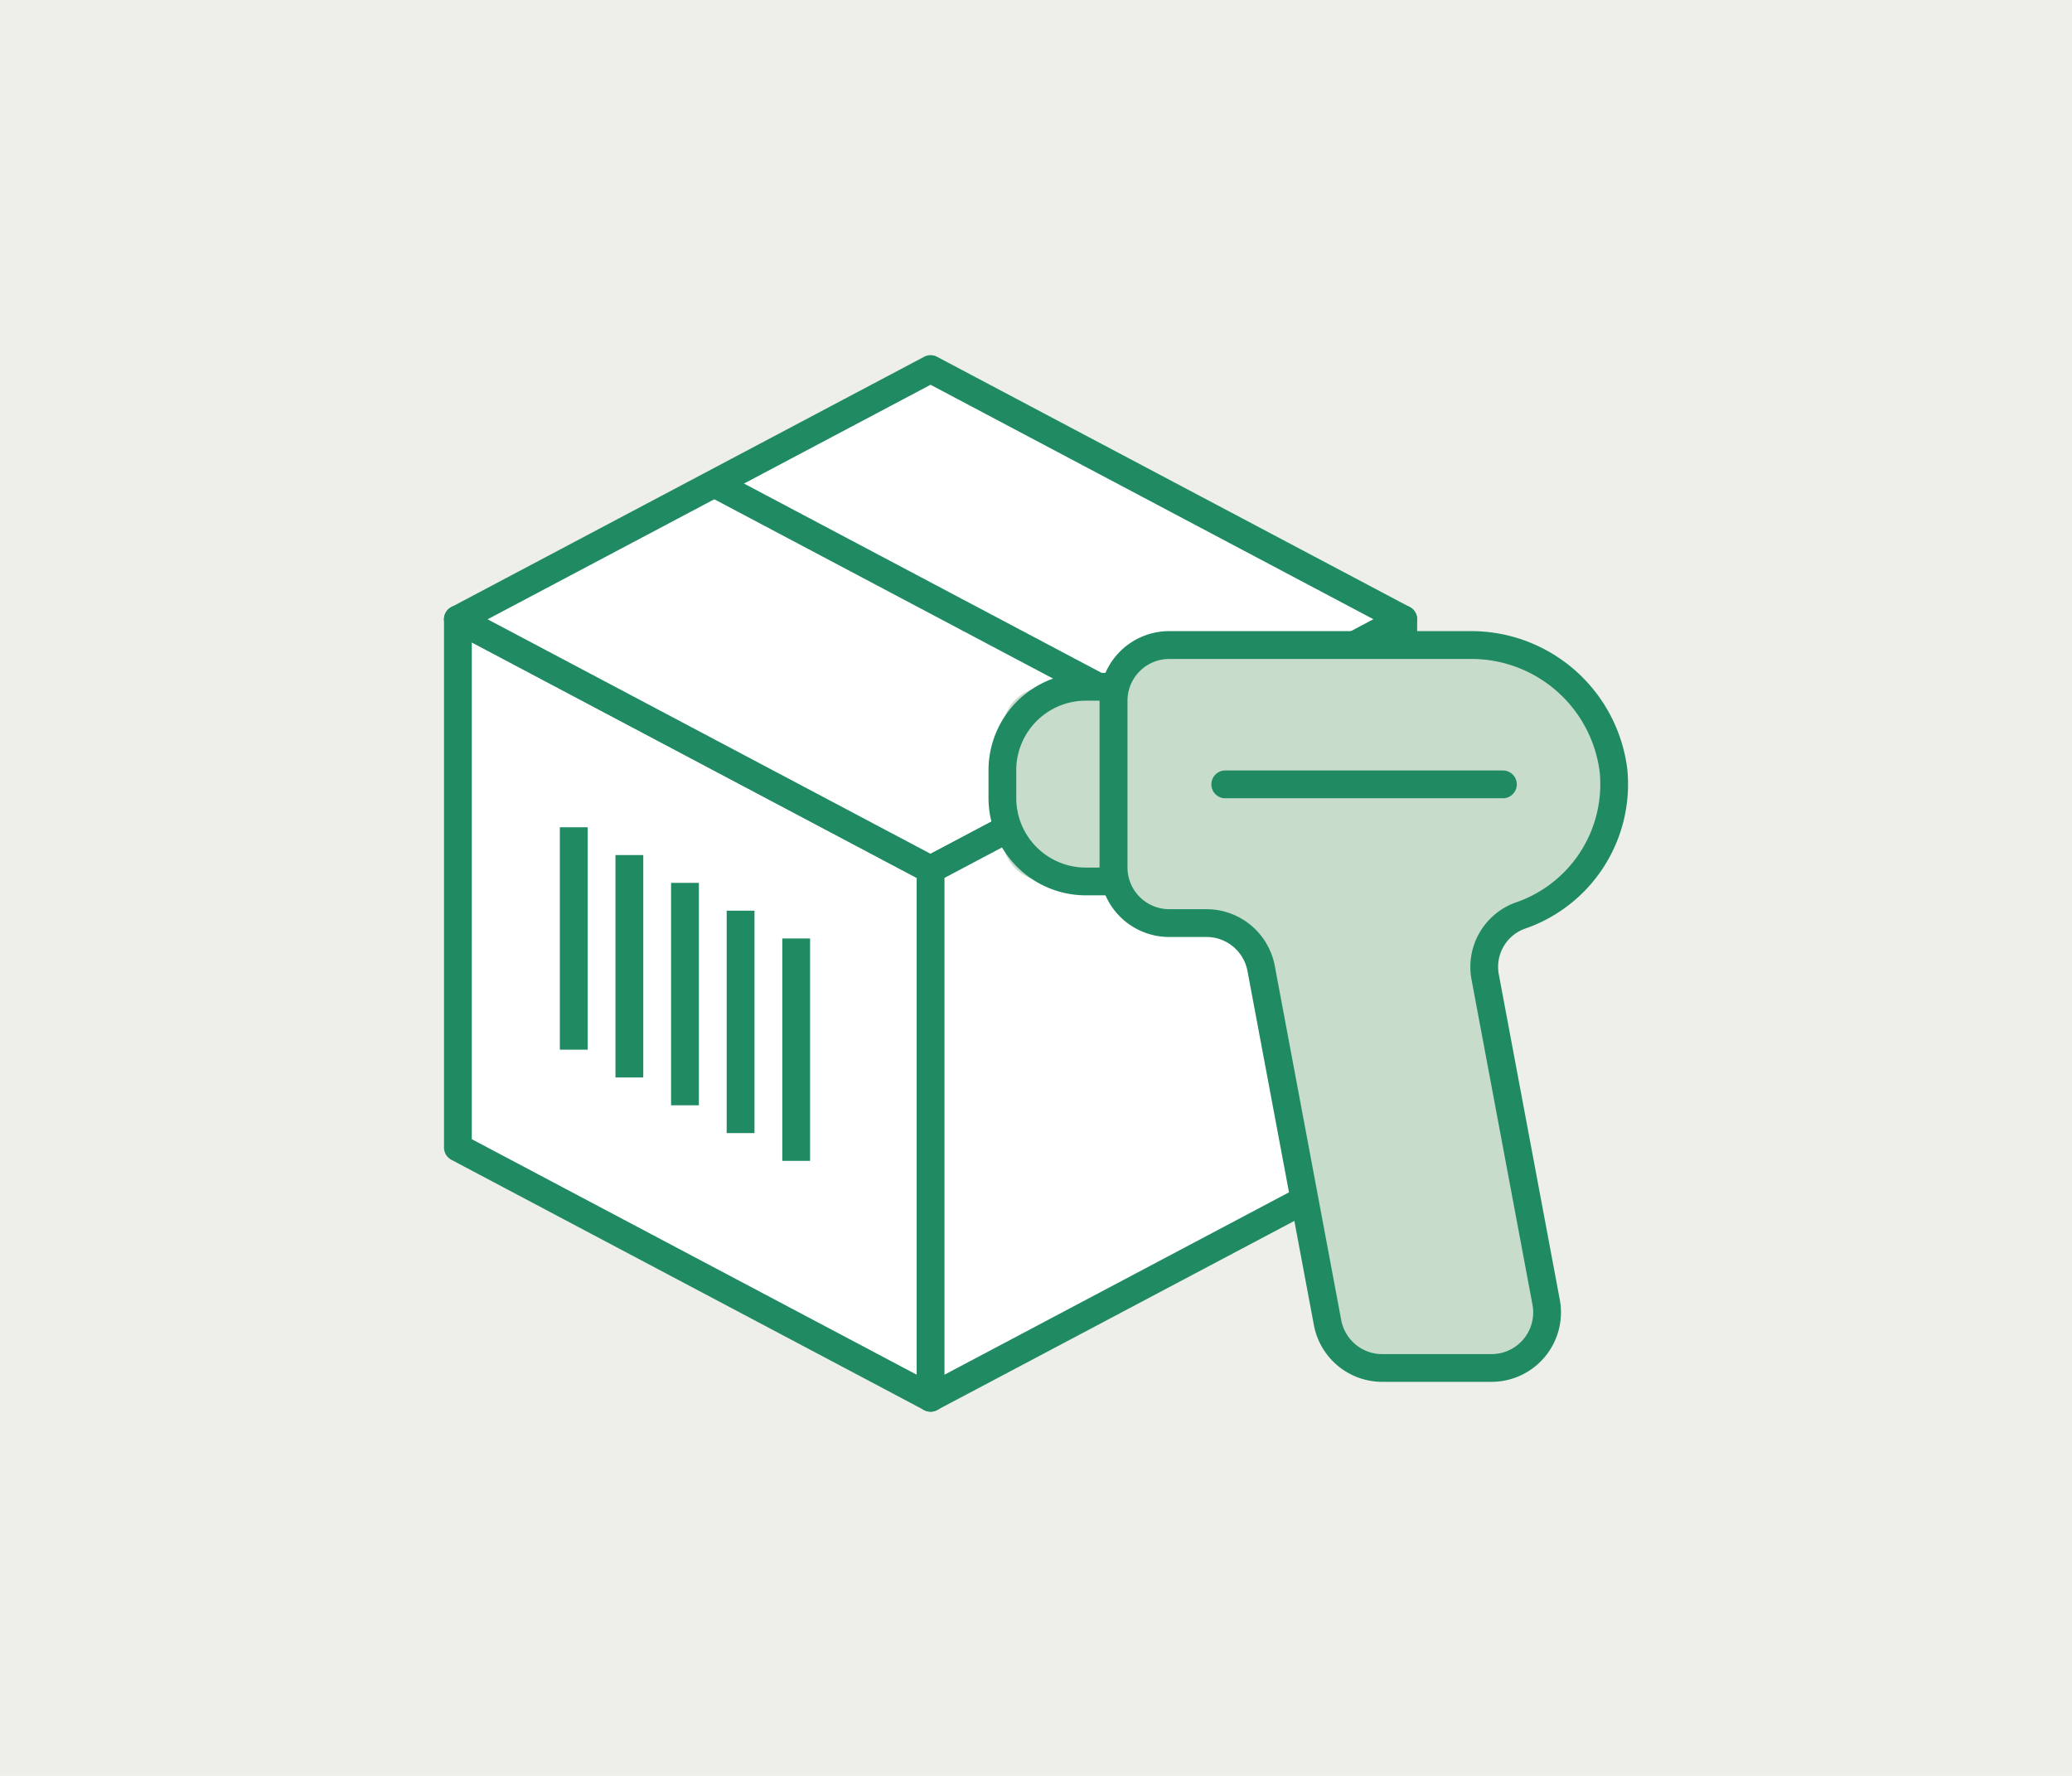
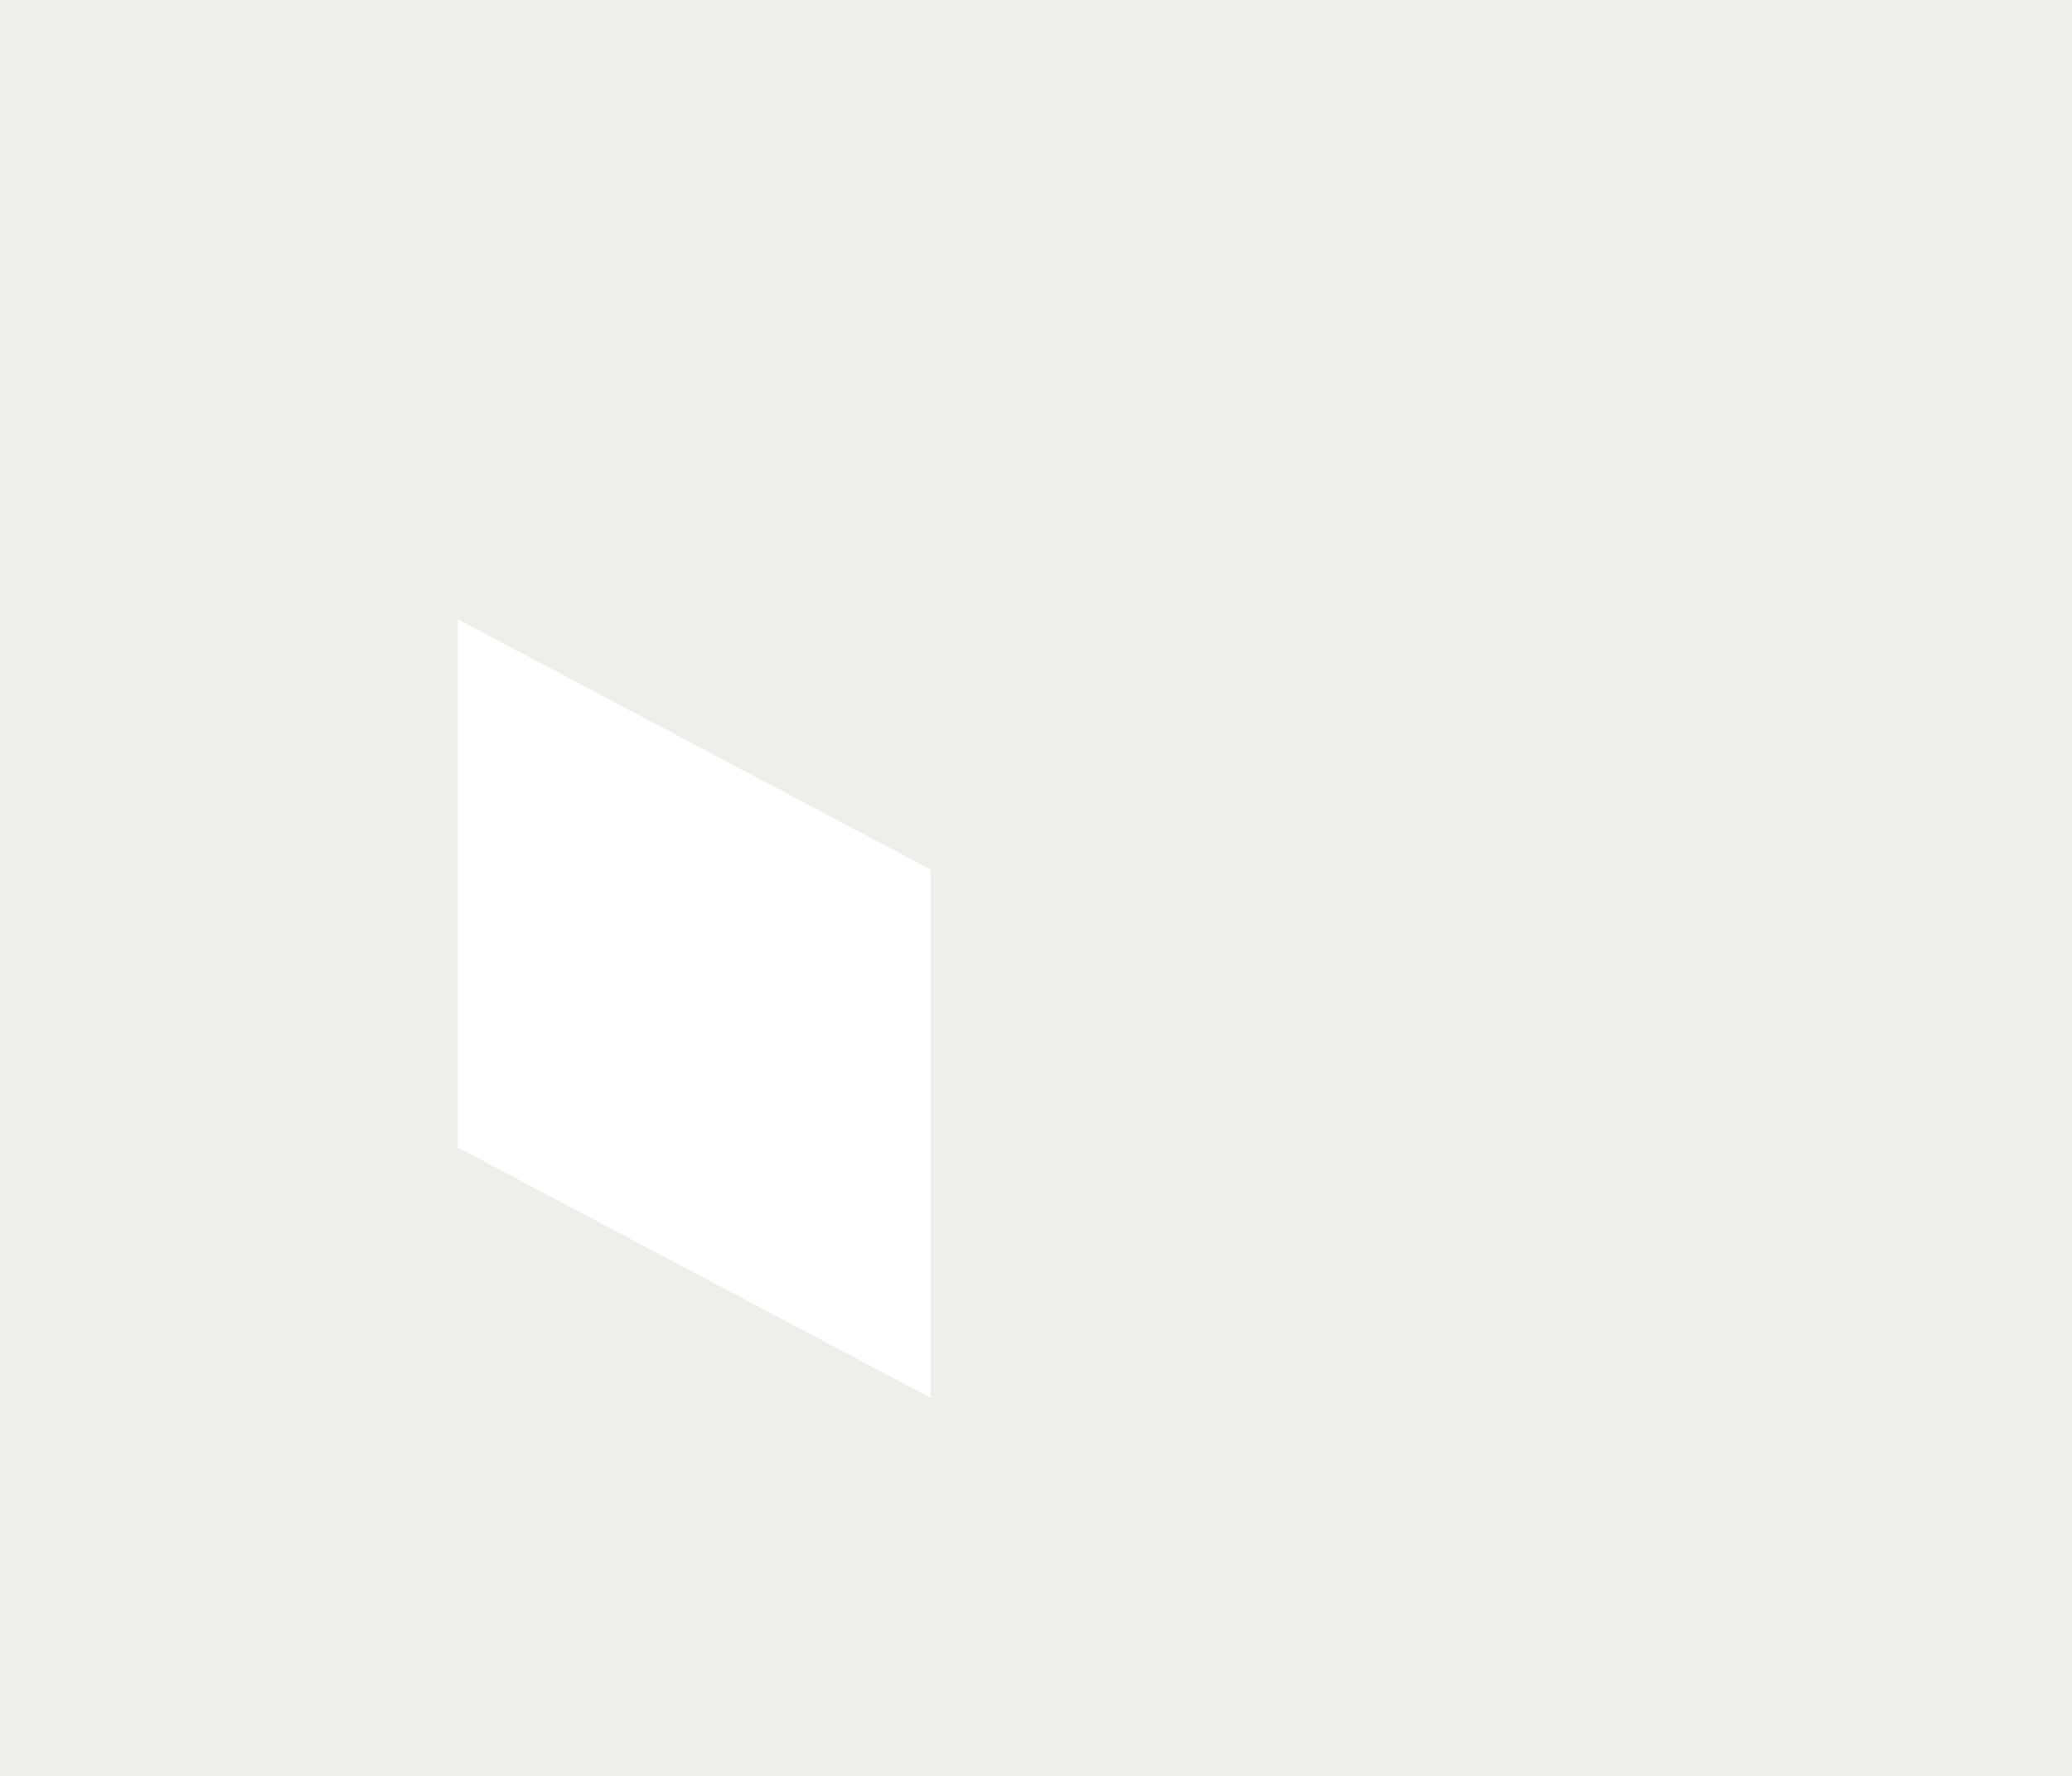
<svg xmlns="http://www.w3.org/2000/svg" width="140" height="120" viewBox="0 0 140 120">
  <defs>
    <clipPath id="a">
-       <rect width="80" height="71.39" transform="translate(0 0)" fill="none" />
-     </clipPath>
+       </clipPath>
  </defs>
  <g transform="translate(-7590 22013)">
    <rect width="140" height="120" transform="translate(7590 -22013)" fill="#eeefea" />
    <g transform="translate(7620 -21989)">
      <path d="M.94,53.543,32.877,70.45V34.755L.94,17.848Z" fill="#fff" />
      <g clip-path="url(#a)">
-         <path d="M32.877,71.389a.925.925,0,0,1-.439-.11L.5,54.371a.935.935,0,0,1-.5-.829V17.847a.938.938,0,0,1,1.379-.829L33.317,33.926a.937.937,0,0,1,.5.829V70.45a.936.936,0,0,1-.939.939m-31-18.412L31.938,68.891V35.32L1.879,19.407Z" fill="#208b63" />
        <path d="M32.877.939,64.814,17.847,32.877,34.755.94,17.847Z" fill="#fff" />
        <path d="M32.876,35.694a.925.925,0,0,1-.439-.11L.5,18.676a.937.937,0,0,1,0-1.658L32.437.11a.931.931,0,0,1,.879,0L65.253,17.018a.937.937,0,0,1,0,1.658L33.316,35.584a.926.926,0,0,1-.44.11M2.947,17.847,32.876,33.693l29.93-15.846L32.876,2Z" fill="#208b63" />
-         <line x2="31.937" y2="16.908" transform="translate(17.848 8.454)" fill="#fff" />
        <rect width="1.877" height="36.137" transform="translate(17.408 9.283) rotate(-62.102)" fill="#208b63" />
        <path d="M64.815,17.847,32.878,34.755v35.7L64.815,53.542Z" fill="#fff" />
        <path d="M32.877,71.39a.956.956,0,0,1-.485-.134.94.94,0,0,1-.455-.805V34.756a.935.935,0,0,1,.5-.829L64.375,17.019a.95.95,0,0,1,.923.023.941.941,0,0,1,.455.806V53.543a.937.937,0,0,1-.5.829L33.316,71.28a.94.94,0,0,1-.439.11m.939-36.069v33.57L63.875,52.978V19.407Z" fill="#208b63" />
        <line y2="15.029" transform="translate(23.797 39.413)" fill="#fff" />
        <rect width="1.879" height="15.029" transform="translate(22.857 39.414)" fill="#208b63" />
        <line y2="15.029" transform="translate(20.039 37.534)" fill="#fff" />
        <rect width="1.879" height="15.029" transform="translate(19.1 37.536)" fill="#208b63" />
        <line y2="15.029" transform="translate(16.282 35.656)" fill="#fff" />
        <rect width="1.879" height="15.029" transform="translate(15.343 35.657)" fill="#208b63" />
        <line y2="15.029" transform="translate(12.525 33.777)" fill="#fff" />
        <rect width="1.879" height="15.029" transform="translate(11.585 33.778)" fill="#208b63" />
        <line y2="15.029" transform="translate(8.767 31.898)" fill="#fff" />
        <rect width="1.879" height="15.029" transform="translate(7.828 31.9)" fill="#208b63" />
        <path d="M45.245,35.558H40.73a3,3,0,0,1-3-3V25.407a3,3,0,0,1,3-3h4.515Z" fill="#c7dccb" />
        <path d="M46.184,36.5H43.366a6.583,6.583,0,0,1-6.575-6.576V28.043a6.583,6.583,0,0,1,6.575-6.576h2.818ZM43.366,23.346a4.7,4.7,0,0,0-4.7,4.7v1.878a4.7,4.7,0,0,0,4.7,4.7h.939V23.346Z" fill="#208b63" />
        <path d="M79.017,28.06a9.667,9.667,0,0,0-9.753-8.471H49a3.758,3.758,0,0,0-3.757,3.758V34.619A3.757,3.757,0,0,0,49,38.376H51.52a3.757,3.757,0,0,1,3.693,3.065L59.7,65.37a3.757,3.757,0,0,0,3.693,3.065h7.383a3.757,3.757,0,0,0,3.693-4.45L70.36,42.069A3.687,3.687,0,0,1,72.7,37.876a9.4,9.4,0,0,0,6.318-9.816" fill="#c7dccb" />
        <path d="M70.776,69.374H63.392a4.7,4.7,0,0,1-4.615-3.831L54.289,41.614a2.819,2.819,0,0,0-2.769-2.3H49a4.7,4.7,0,0,1-4.7-4.7V23.346a4.7,4.7,0,0,1,4.7-4.7H69.264a10.634,10.634,0,0,1,10.688,9.32A10.321,10.321,0,0,1,73,38.766a2.742,2.742,0,0,0-1.718,3.13l4.108,21.917a4.694,4.694,0,0,1-4.615,5.561M49,20.528a2.821,2.821,0,0,0-2.818,2.818V34.618A2.821,2.821,0,0,0,49,37.436H51.52a4.7,4.7,0,0,1,4.615,3.833L60.623,65.2a2.819,2.819,0,0,0,2.769,2.3h7.384a2.817,2.817,0,0,0,2.77-3.337L69.437,42.241A4.629,4.629,0,0,1,72.4,36.987a8.446,8.446,0,0,0,5.686-8.838,8.74,8.74,0,0,0-8.818-7.621Z" fill="#208b63" />
        <line x2="18.787" transform="translate(52.76 29.002)" fill="#c7dccb" />
        <path d="M71.547,29.941H52.759a.94.94,0,0,1,0-1.879H71.547a.939.939,0,0,1,0,1.879" fill="#208b63" />
      </g>
    </g>
  </g>
</svg>